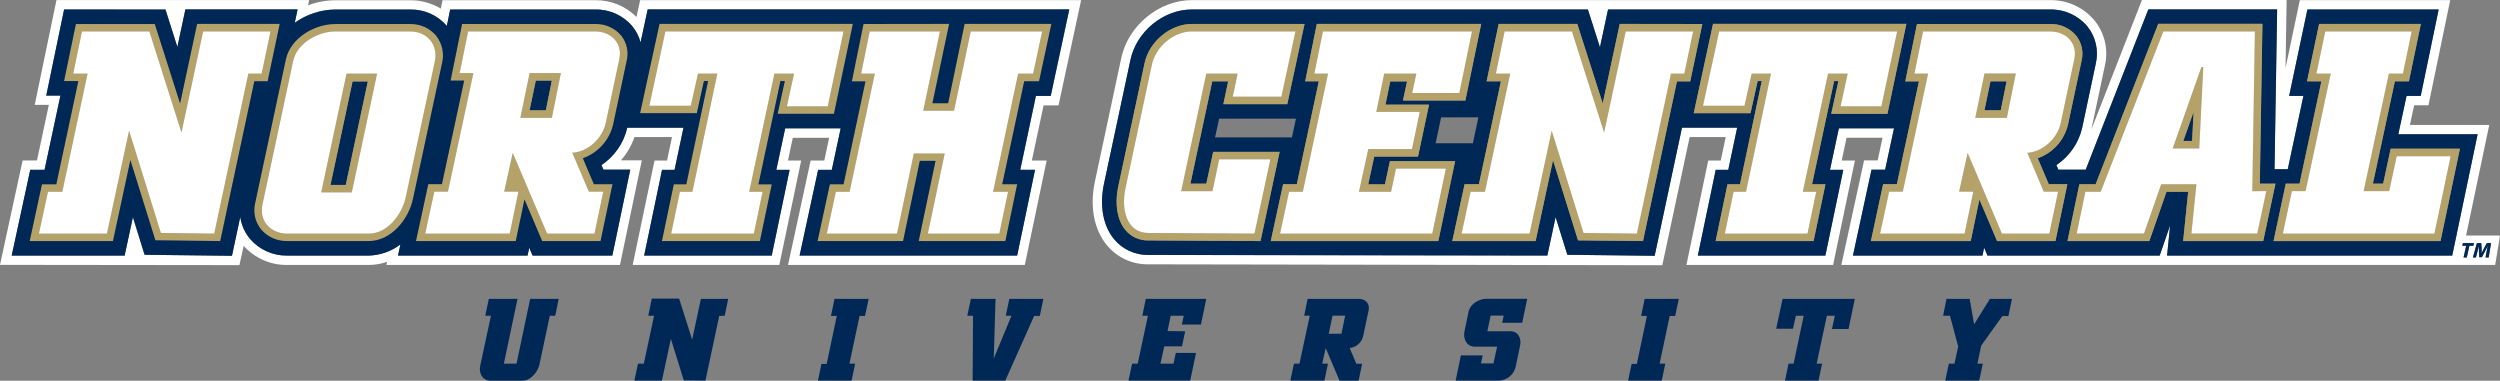
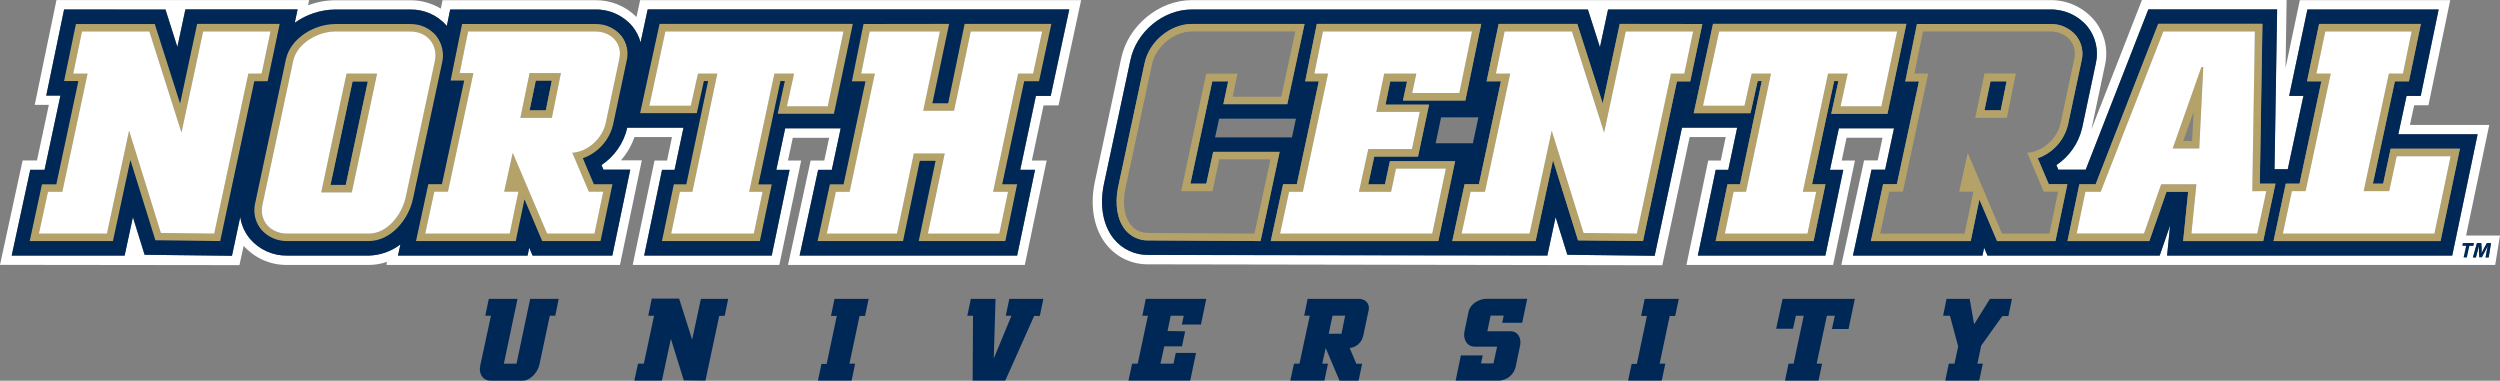
<svg xmlns="http://www.w3.org/2000/svg" id="Layer_2" data-name="Layer 2" viewBox="0 0 958.1 145.9">
  <rect x="0" y="0" width="958.1" height="145.9" fill="#808080" stroke="none" />
  <defs>
    <style>
      .cls-1 {
        fill: none;
      }

      .cls-1, .cls-2, .cls-3, .cls-4 {
        stroke-width: 0px;
      }

      .cls-2 {
        fill: #b4a269;
      }

      .cls-3 {
        fill: #fff;
      }

      .cls-4 {
        fill: #002856;
      }
    </style>
  </defs>
  <g id="Layer_1-2" data-name="Layer 1">
    <polygon class="cls-1" points="257.11 129.86 253.67 145.87 270.22 145.87 262.06 145.77 257.11 129.86" />
    <polygon class="cls-4" points="135.1 31.2 126.64 70.88 132.49 70.88 140.95 31.2 135.1 31.2" />
    <polygon class="cls-4" points="202.95 42.29 209.18 42.29 211.49 30.88 205.34 30.88 202.95 42.29" />
    <path class="cls-2" d="m102.57,31.2l4.64-22h-31.67l-6.53,30.48-9.68-30.43h-30.25l-4.54,21.87h5.48l-8.45,39.52h-5.5l-4.7,21.74h31.93l6.67-31,9.57,30.76,24.87.29,13.06-61.22h5.1Zm-20.47,58.32l-20.43-.24-12.2-39.2-8.49,39.44H14.92l3.47-16h5.49l9.69-45.31h-5.5l3.35-16.13h25.82l12.31,38.72,8.3-38.72h25.82l-3.39,16.13h-5.09l-13.09,61.31Z" />
    <polygon class="cls-3" points="103.67 12.07 77.85 12.07 69.55 50.8 57.24 12.07 31.42 12.07 28.07 28.2 33.57 28.2 23.88 73.51 18.39 73.51 14.92 89.52 40.98 89.52 49.47 50.08 61.66 89.28 82.1 89.52 95.18 28.2 100.27 28.2 103.67 12.07" />
    <path class="cls-2" d="m100.04,87.94c2.5,2.9,6.17,4.53,10,4.45h31.32c8.44,0,15.23-8.26,16.91-16.25l11.1-51.84c.94-3.68.12-7.59-2.22-10.59-2.44-2.93-6.09-4.58-9.9-4.5h-28.9c-7.59,0-17,5.15-18.82,13.51l-11.86,55.38c-.75,3.47.12,7.09,2.37,9.84Zm.47-9.29l11.82-55.33c1.56-6.94,9.81-11.24,16-11.24h28.92c6.45,0,10.76,5.14,9.33,11.59l-11.11,51.87c-1.44,6.81-7.17,14-14.11,14h-31.29c-6.21,0-10.75-4.68-9.56-10.89Z" />
    <path class="cls-2" d="m144.52,28.2h-11.71l-9.71,45.54h11.72l9.7-45.54Zm-17.85,42.68l8.46-39.67h5.85l-8.46,39.67h-5.85Z" />
    <path class="cls-3" d="m110.07,89.53h31.32c6.94,0,12.67-7.18,14.11-14l11.11-51.87c1.43-6.45-2.88-11.59-9.33-11.59h-28.92c-6.22,0-14.47,4.3-16,11.24l-11.82,55.33c-1.22,6.22,3.32,10.89,9.53,10.89Zm22.74-61.33h11.71l-9.7,45.54h-11.72l9.71-45.54Z" />
    <path class="cls-2" d="m269.8,31.07h1.58l-8.35,39.57h-4.79l-4.57,21.74h37.54l4.55-21.75h-5.09l8.45-39.57h1.65l-2.75,12.55h21.55l7.24-34.47h-74.14l-7.37,34.24h21.75l2.75-12.31Zm-20.94,9.44l6.14-28.44h68.26l-6,28.68h-15.69l2.75-12.55h-7.53l-9.68,45.31h5.14l-3.35,16h-31.68l3.35-16h4.78l9.57-45.31h-7.42l-2.75,12.31h-15.89Z" />
    <polygon class="cls-3" points="274.92 28.2 265.35 73.51 260.57 73.51 257.22 89.52 288.9 89.52 292.25 73.51 287.11 73.51 296.79 28.2 304.32 28.2 301.57 40.75 317.23 40.75 323.26 12.07 255 12.07 248.86 40.51 264.75 40.51 267.5 28.2 274.92 28.2" />
    <path class="cls-2" d="m331.67,31.2l-8.43,39.44h-5.25l-4.67,21.74h32.78l6.45-30.72h6l-6.48,30.72h33.24l4.54-21.75h-5.72l8.41-39.44h5.69l4.73-22h-33.29l-6.38,30.41h-6l6.4-30.41h-32.73l-4.47,22h5.18Zm1.59-19.13h26.9l-6.39,30.36h11.9l6.39-30.36h27.37l-3.46,16.13h-5.74l-9.62,45.31h5.74l-3.34,16h-27.41l6.46-30.71h-11.84l-6.45,30.71h-26.9l3.47-16h5.26l9.68-45.31h-5.26l3.24-16.13Z" />
    <polygon class="cls-3" points="335.28 28.2 325.6 73.51 320.34 73.51 316.87 89.52 343.77 89.52 350.22 58.81 362.06 58.81 355.6 89.52 382.98 89.52 386.32 73.51 380.59 73.51 390.2 28.2 395.94 28.2 399.4 12.07 372.03 12.07 365.64 42.43 353.81 42.43 360.2 12.07 333.3 12.07 330.03 28.2 335.28 28.2" />
    <path class="cls-4" d="m197.95,139.38h-4.85l5.23-24.83h-11l-1.36,6.45h2.18l-4.12,19.2c-.63,3,1,5.68,4,5.68h12.33c3,0,5.76-3.39,6.35-6.06l4-18.82h2.09l1.31-6.45h-10.93l-5.23,24.83Z" />
    <polygon class="cls-4" points="277.73 120.99 279.08 114.54 268.61 114.54 265.26 130.16 260.27 114.44 249.79 114.44 248.44 120.99 250.67 120.99 246.74 139.37 244.51 139.37 243.1 145.87 253.67 145.87 257.11 129.86 262.06 145.77 270.22 145.87 270.35 145.87 275.64 121.09 277.73 120.99" />
    <polygon class="cls-4" points="318.46 121.09 320.69 121.09 316.81 139.47 314.82 139.47 313.47 145.87 326.37 145.87 327.72 139.37 325.54 139.37 329.42 121.09 331.51 121.09 332.91 114.54 319.82 114.54 318.46 121.09" />
    <polygon class="cls-4" points="385.46 120.99 387.64 120.99 380.85 137.38 381.53 114.54 372.07 114.54 370.71 120.99 372.9 120.99 372.75 145.87 385.26 145.87 396.32 121.09 398.5 121.09 399.86 114.54 386.81 114.54 385.46 120.99" />
    <path class="cls-2" d="m215,28.01h-12l-3.59,17.15h12.11l3.48-17.15Zm-5.82,14.28h-6.23l2.39-11.41h6.15l-2.31,11.41Z" />
    <path class="cls-2" d="m164.13,70.59l-4.72,21.79h38.26l3.33-15.94,6.77,15.94h22.39l4.56-21.8h-7.13l-4.22-9.94c5.79-2.04,10.15-6.89,11.58-12.86l5.23-24.57c.81-3.35.03-6.88-2.11-9.58-2.47-2.91-6.12-4.54-9.93-4.44h-51.08l-4.39,21.69h5.23l-8.53,39.71h-5.24Zm17.3-42.58h-5.27l3.24-15.95h48.74c6,0,10.55,4.44,9.23,10.56l-5.22,24.58c-1.27,5.9-6.9,11-12.79,11.35l6.31,14.91h5.5l-3.36,16.06h-18.14l-13.13-30.93-3.29,14.87h5.42l-3.36,16.06h-32.34l3.47-16.06h5.23l9.76-45.45Z" />
    <path class="cls-3" d="m162.97,89.52h32.37l3.33-16.06h-5.45l3.29-14.87,13.16,30.93h18.16l3.36-16.06h-5.52l-6.33-14.91c5.89-.35,11.52-5.45,12.79-11.35l5.22-24.58c1.32-6.12-3.24-10.56-9.23-10.56h-48.72l-3.24,15.95h5.27l-9.76,45.45h-5.23l-3.47,16.06Zm40-61.51h12l-3.47,17.15h-12.08l3.55-17.15Z" />
    <path class="cls-1" d="m197.95,139.38h-4.85l5.23-24.83h-11l-1.36,6.45h2.18l-4.12,19.2c-.63,3,1,5.68,4,5.68h12.33c3,0,5.76-3.39,6.35-6.06l4-18.82h2.09l1.31-6.45h-10.93l-5.23,24.83Z" />
    <polygon class="cls-1" points="318.46 121.09 320.69 121.09 316.81 139.47 314.82 139.47 313.47 145.87 326.37 145.87 327.72 139.37 325.54 139.37 329.42 121.09 331.51 121.09 332.91 114.54 319.82 114.54 318.46 121.09" />
    <polygon class="cls-1" points="102.57 31.2 107.21 9.15 75.54 9.15 69.01 39.63 59.33 9.2 29.08 9.2 24.54 31.07 30.02 31.07 21.57 70.64 16.07 70.64 11.37 92.39 43.3 92.39 49.97 61.37 59.54 92.13 84.41 92.42 97.47 31.2 102.57 31.2" />
    <polygon class="cls-1" points="331.71 31.2 323.28 70.64 318.03 70.64 313.32 92.39 346.1 92.39 352.55 61.67 358.53 61.67 352.07 92.39 385.31 92.39 389.85 70.64 384.13 70.64 392.54 31.2 398.23 31.2 402.96 9.15 369.69 9.15 363.31 39.56 357.34 39.56 363.74 9.15 330.96 9.15 326.49 31.2 331.71 31.2" />
    <polygon class="cls-1" points="385.46 120.99 387.64 120.99 380.85 137.38 381.53 114.54 372.07 114.54 370.71 120.99 372.9 120.99 372.75 145.87 385.26 145.87 396.32 121.09 398.5 121.09 399.86 114.54 386.81 114.54 385.46 120.99" />
    <path class="cls-1" d="m100.04,87.94c2.5,2.9,6.17,4.53,10,4.45h31.32c8.44,0,15.23-8.26,16.91-16.25l11.1-51.84c.94-3.68.12-7.59-2.22-10.59-2.44-2.93-6.09-4.58-9.9-4.5h-28.9c-7.59,0-17,5.15-18.82,13.51l-11.86,55.38c-.75,3.47.12,7.09,2.37,9.84Z" />
    <path class="cls-1" d="m164.13,70.59l-4.72,21.79h38.26l3.33-15.94,6.77,15.94h22.39l4.56-21.8h-7.13l-4.22-9.94c5.79-2.04,10.15-6.89,11.58-12.86l5.23-24.57c.81-3.35.03-6.88-2.11-9.58-2.47-2.91-6.12-4.54-9.93-4.44h-51.08l-4.39,21.69h5.23l-8.53,39.71h-5.24Z" />
    <polygon class="cls-1" points="269.8 31.07 271.38 31.07 263.03 70.64 258.24 70.64 253.69 92.39 291.23 92.39 295.78 70.64 290.66 70.64 299.11 31.07 300.76 31.07 298.01 43.62 319.56 43.62 326.8 9.15 252.7 9.15 245.3 43.38 267.05 43.38 269.8 31.07" />
    <polygon class="cls-1" points="509.22 127.91 514.11 127.91 515.51 120.98 510.67 120.98 509.22 127.91" />
    <path class="cls-1" d="m.03.01v101.53l8.67-40h5.47l4.55-21.28h-5.41L21.67.05h96.84l-.42,2c3.29-1.25,6.77-1.9,10.29-1.93h28.93c4.11-.02,8.14,1.09,11.66,3.21l.66-3.23h58.54c5.91-.08,11.61,2.24,15.78,6.43l1.4-6.47h169l-8.68,40.32h-5.68l-4.51,21.15h5.67l-8.37,40h-90.79l8.66-40h5.24l1.86-8.73h-13.93l-1.86,8.73h5.07l-8.37,40h-56.22l8.37-40h4.8l1.9-9h-14.39c-1.14,3.27-2.9,6.3-5.18,8.91h8l-8.38,40.1h-89.48l.25-1.18c-2.24.76-4.58,1.16-6.94,1.18h-31.31c-6.36.09-12.45-2.58-16.7-7.32l-1.59,7.43L.03,101.54v44.33h243.07l1.41-6.5h2.23l3.93-18.38h-2.23l1.35-6.55h10.48l5,15.72,3.35-15.62h10.47l-1.35,6.45-2.09.1-5.29,24.78h687.73V.01H.03Z" />
    <path class="cls-1" d="m212.79,120.99h-2.12l-4,18.82c-.59,2.67-3.35,6.06-6.35,6.06h-12.32c-3,0-4.6-2.67-4-5.68l4.12-19.2h-2.15l1.36-6.45h11l-5.23,24.84h4.85l5.23-24.83h10.92l-1.31,6.44Z" />
    <polygon class="cls-1" points="331.51 121.09 329.42 121.09 325.54 139.37 327.72 139.37 326.37 145.87 313.47 145.87 314.82 139.47 316.81 139.47 320.69 121.09 318.46 121.09 319.82 114.54 332.91 114.54 331.51 121.09" />
    <polygon class="cls-1" points="398.5 121.09 396.32 121.09 385.26 145.87 372.75 145.87 372.9 120.99 370.71 120.99 372.07 114.54 381.53 114.54 380.85 137.38 387.64 120.99 385.46 120.99 386.81 114.54 399.86 114.54 398.5 121.09" />
    <polygon class="cls-1" points="460.26 124.38 452.93 124.38 453.66 120.99 448.67 120.99 447.45 126.86 454.2 126.96 452.99 132.73 446.19 132.73 444.74 139.37 449.74 139.37 450.61 135.25 458.37 135.25 456.14 145.87 432.47 145.87 433.88 139.37 436.01 139.37 439.94 120.99 437.8 120.99 439.11 114.54 462.29 114.54 460.26 124.38" />
    <path class="cls-1" d="m524.55,118.8l-2.11,9.93c-.58,2.47-2.64,4.3-5.16,4.59l2.55,6h2.22l-1.38,6.51h-7.33l-5.3-12.5-1.33,6h2.2l-1.36,6.49h-13.05l1.4-6.49h2.11l3.95-18.36h-2.14l1.31-6.44h19.69c2.42,0,4.26,1.85,3.73,4.27Z" />
    <path class="cls-1" d="m583.39,123.76h-7.67l.58-2.77h-5l-1.26,6h8.87c2.87,0,4.27,2.61,3.69,5.47l-1.74,8.3c-.74,2.86-3.22,4.93-6.16,5.14h-16.87l2-9.65h8.39l-.68,3.05h4.81l1.4-6.4h-8.48c-3.15,0-4.71-2.91-4-6l1.55-7.42c.63-3,3.93-4.9,6.89-4.9h15.61l-1.93,9.18Z" />
    <polygon class="cls-1" points="641.99 121.09 639.9 121.09 636.03 139.37 638.21 139.37 636.85 145.87 623.95 145.87 625.31 139.47 627.3 139.47 631.17 121.09 628.95 121.09 630.3 114.54 643.4 114.54 641.99 121.09" />
    <polygon class="cls-1" points="708.43 126.09 702.07 126.09 703.19 120.99 700.14 120.99 696.21 139.37 698.29 139.37 696.93 145.87 684.08 145.87 685.44 139.37 687.38 139.37 691.26 120.99 688.26 120.99 687.14 125.98 680.69 125.98 683.16 114.54 710.85 114.54 708.43 126.09" />
    <polygon class="cls-1" points="769.7 121.14 767.37 121.14 759.28 132.44 757.82 139.37 759.9 139.37 758.5 145.87 745.5 145.87 746.86 139.37 749.04 139.37 750.45 132.77 747.3 120.99 744.68 120.99 745.98 114.54 754.86 114.54 756.56 124.29 762.62 114.54 771.06 114.54 769.7 121.14" />
    <path class="cls-1" d="m956.24,101.54h-250.57l8.68-40.09h5.21l1.86-8.68h-13.75l-1.86,8.74h5.07l-8.37,40h-56.26l8.36-40h4.8l1.9-9h-13.82l-10.48,49.12-197-.35c-6.16.09-12.03-2.64-15.93-7.42-4.82-5.89-6.5-14.58-4.62-23.84l10.21-47.64c2.58-12.49,14.47-22.3,27.05-22.3h329c6.56-.09,12.81,2.8,17,7.85,3.89,4.83,5.35,11.18,3.95,17.22l-5.21,24.49L820.85.01h55.44l-.41,26.05L881.36.06h57.61l-8.3,40.32h-5.45l-1.62,7.52h30.4l-8.9,42.42h13l-1.86,11.22Z" />
-     <path class="cls-3" d="m953.98,47.87h-30.4l1.62-7.52h5.47L939.02.05h-57.63l-5.48,26,.41-26.05h-55.44l-19.39,49.63,5.18-24.48c1.42-6.05-.03-12.41-3.93-17.25-4.19-5.05-10.44-7.94-17-7.85h-329c-12.58,0-24.47,9.81-27.05,22.3l-10.18,47.69c-1.88,9.26-.2,17.95,4.62,23.84,3.9,4.78,9.77,7.51,15.93,7.42l197,.35,10.48-49.12h13.82l-1.9,9h-4.8l-8.36,40h56.21l8.37-40h-5.07l1.86-8.74h13.79l-1.86,8.68h-5.21l-8.72,40.06h250.58l1.84-11.25h-13l8.89-42.41Zm-14.17,50.08h-109.28l1.14-11.57-4,11.58h-66l-1.28-3-.63,3h-49.65l7.12-32.92h5.22l3.4-15.85h-21.13l-3.4,15.9h5.1l-6.87,32.87h-48.88l6.86-32.87h4.8l3.41-16.14h-21.15l-10.47,49.09-33.45-.4-4.48-14.41-3.17,14.72-152.93-.24c-5.09.08-9.93-2.16-13.16-6.1-4.14-5.05-5.56-12.66-3.89-20.85l10.18-47.66c2.25-10.9,12.59-19.46,23.54-19.46h151.8l4.62,14.47,3.1-14.47h169.46c5.49-.1,10.74,2.29,14.26,6.51,3.2,4,4.38,9.25,3.19,14.23l-5.21,24.56c-1.34,5.86-4.88,10.98-9.88,14.31l.75,1.77h10.48l24-61.44h49.34l-1,61.25h5.07l6-28.08h-5.47l7-33.12h50.3l-6.87,33.12h-5.43l-3.16,14.69h30.42l-9.72,46.51Zm11.13-4.79l.14,1.84v2h0c.29-.64.64-1.37,1-2l1-1.83h1.59l-.91,5.51h-1.21l.38-2.11c.12-.66.27-1.46.44-2.26h0c-.33.7-.73,1.48-1.08,2.13l-1.14,2.15h-1l-.13-2.13c0-.65-.05-1.43,0-2.15h0c-.19.74-.41,1.59-.6,2.27l-.55,2.1h-1.15l1.55-5.51h1.67Zm-2.84,0l-.23,1.05h-1.5l-1,4.46h-1.25l1-4.46h-1.45l.23-1.05h4.2Z" />
+     <path class="cls-3" d="m953.98,47.87h-30.4l1.62-7.52h5.47L939.02.05h-57.63l-5.48,26,.41-26.05h-55.44l-19.39,49.63,5.18-24.48c1.42-6.05-.03-12.41-3.93-17.25-4.19-5.05-10.44-7.94-17-7.85h-329c-12.58,0-24.47,9.81-27.05,22.3l-10.18,47.69c-1.88,9.26-.2,17.95,4.62,23.84,3.9,4.78,9.77,7.51,15.93,7.42l197,.35,10.48-49.12h13.82l-1.9,9h-4.8l-8.36,40h56.21l8.37-40h-5.07l1.86-8.74h13.79l-1.86,8.68h-5.21l-8.72,40.06h250.58l1.84-11.25h-13l8.89-42.41Zm-14.17,50.08h-109.28l1.14-11.57-4,11.58h-66l-1.28-3-.63,3h-49.65l7.12-32.92h5.22l3.4-15.85h-21.13l-3.4,15.9h5.1l-6.87,32.87h-48.88l6.86-32.87h4.8l3.41-16.14h-21.15l-10.47,49.09-33.45-.4-4.48-14.41-3.17,14.72-152.93-.24c-5.09.08-9.93-2.16-13.16-6.1-4.14-5.05-5.56-12.66-3.89-20.85l10.18-47.66c2.25-10.9,12.59-19.46,23.54-19.46h151.8l4.62,14.47,3.1-14.47h169.46c5.49-.1,10.74,2.29,14.26,6.51,3.2,4,4.38,9.25,3.19,14.23l-5.21,24.56c-1.34,5.86-4.88,10.98-9.88,14.31l.75,1.77h10.48l24-61.44h49.34l-1,61.25h5.07l6-28.08h-5.47l7-33.12h50.3l-6.87,33.12h-5.43l-3.16,14.69h30.42l-9.72,46.51Zm11.13-4.79l.14,1.84v2h0c.29-.64.64-1.37,1-2l1-1.83h1.59l-.91,5.51h-1.21l.38-2.11c.12-.66.27-1.46.44-2.26h0c-.33.7-.73,1.48-1.08,2.13l-1.14,2.15h-1l-.13-2.13c0-.65-.05-1.43,0-2.15h0c-.19.74-.41,1.59-.6,2.27l-.55,2.1h-1.15l1.55-5.51h1.67Zm-2.84,0l-.23,1.05h-1.5l-1,4.46l1-4.46h-1.45l.23-1.05h4.2Z" />
    <path class="cls-3" d="m93.38,94.22c4.25,4.74,10.34,7.41,16.7,7.32h31.31c2.36-.02,4.71-.42,6.94-1.18l-.25,1.18h89.51l8.38-40.1h-8c2.28-2.61,4.04-5.64,5.18-8.91h14.39l-1.9,9h-4.8l-8.37,40h56.2l8.37-40h-5.07l1.86-8.73h13.93l-1.86,8.73h-5.23l-8.66,40h90.74l8.37-40h-5.67l4.49-21.15h5.73L414.33.04h-169l-1.4,6.47C239.76,2.32,234.06,0,228.15.08h-58.55l-.66,3.23c-3.52-2.12-7.55-3.23-11.66-3.21h-28.93c-3.52.03-7,.68-10.29,1.93l.42-2H21.64l-8.33,40.17h5.41l-4.55,21.3h-5.5L0,101.5l91.76.11,1.62-7.39Zm-38,3.42l-4.48-14.41-3.17,14.72H4.48l7.11-32.87h5.48l6.08-28.45h-5.43L24.56,3.63h38.84l4.56,14.35,3.08-14.4h43l-1.08,5.13c4.49-3.21,9.86-4.98,15.38-5.07h28.92c5.37-.09,10.5,2.21,14,6.27l1.28-6.28h55.62c5.49-.1,10.74,2.29,14.26,6.51,1.44,1.79,2.49,3.87,3.08,6.09l2.73-12.65h161.61l-7.12,33.17h-5.68l-6,28.32h5.63l-6.87,32.87h-83.37l7.11-32.87h5.24l3.4-15.9h-21.26l-3.4,15.9h5.09l-6.86,32.87h-48.89l6.86-32.87h4.8l3.41-16.14h-21.54c-1.34,5.86-4.87,10.98-9.88,14.31l.76,1.77h10.28l-6.88,32.94h-30.57l-1.28-3-.63,3h-49.67l.93-4.27c-3.47,2.65-7.69,4.14-12.06,4.27h-31.32c-5.5.09-10.75-2.28-14.31-6.47-1.97-2.38-3.25-5.26-3.69-8.32l-3.17,14.87-33.52-.39Z" />
    <path class="cls-4" d="m95.76,91.48c3.56,4.19,8.81,6.56,14.31,6.47h31.32c4.37-.13,8.59-1.62,12.06-4.27l-.93,4.27h49.67l.63-3,1.28,3h30.57l6.87-32.92h-10.27l-.76-1.77c5.01-3.33,8.54-8.45,9.88-14.31h21.54l-3.41,16.14h-4.8l-6.86,32.87h48.89l6.86-32.87h-5.09l3.4-15.9h21.26l-3.4,15.9h-5.24l-7.11,32.87h83.39l6.85-32.88h-5.69l6-28.32h5.68l7.12-33.17h-161.57l-2.73,12.65c-.59-2.22-1.64-4.3-3.08-6.09-3.52-4.22-8.77-6.61-14.26-6.51h-55.62l-1.28,6.28c-3.5-4.06-8.63-6.36-14-6.27h-28.88c-5.52.09-10.89,1.86-15.38,5.07l1.08-5.13h-43l-3.08,14.4-4.56-14.35H24.56l-6.84,33h5.43l-6.08,28.44h-5.48l-7.11,32.87h43.3l3.17-14.72,4.48,14.41,33.47.39,3.17-14.87c.44,3.06,1.72,5.94,3.69,8.32ZM363.76,9.15l-6.4,30.41h6l6.31-30.41h33.27l-4.73,22h-5.69l-8.41,39.44h5.72l-4.52,21.79h-33.24l6.45-30.72h-6l-6.42,30.72h-32.78l4.71-21.75h5.25l8.39-39.43h-5.22l4.47-22,32.84-.05Zm-111,0h74.1l-7.24,34.47h-21.61l2.75-12.55h-1.65l-8.44,39.57h5.12l-4.56,21.74h-37.56l4.55-21.75h4.79l8.35-39.57h-1.58l-2.73,12.32h-21.75l7.46-34.23Zm-74.88,21.73h-5.21l4.41-21.68h51.08c3.81-.1,7.46,1.53,9.93,4.44,2.14,2.7,2.92,6.23,2.11,9.58l-5.23,24.57c-1.43,5.97-5.79,10.82-11.58,12.86l4.22,9.94h7.13l-4.58,21.79h-22.39l-6.77-15.94-3.33,15.94h-38.26l4.72-21.8h5.22l8.53-39.7Zm-49.53-21.67h28.93c3.81-.08,7.46,1.57,9.9,4.5,2.34,3,3.16,6.91,2.22,10.59l-11.1,51.84c-1.68,8-8.47,16.25-16.91,16.25h-31.32c-3.83.08-7.5-1.55-10-4.45-2.24-2.75-3.1-6.37-2.34-9.84l11.83-55.38c1.84-8.34,11.2-13.51,18.79-13.51h0Zm-43.94,83.17l-24.87-.29-9.57-30.71-6.67,31H11.37l4.7-21.75h5.5l8.45-39.57h-5.48l4.54-21.87h30.25l9.68,30.43,6.53-30.48h31.67l-4.64,22h-5.1l-13.06,61.24Z" />
    <path class="cls-4" d="m919.14,51.45l3.16-14.69h5.43l6.87-33.12h-50.3l-7,33.12h5.47l-6,28.08h-5.07l1-61.25h-49.37l-24,61.44h-10.48l-.75-1.77c5-3.33,8.54-8.45,9.88-14.31l5.21-24.57c1.18-4.99,0-10.24-3.21-14.24-3.52-4.22-8.77-6.61-14.26-6.51h-169.46l-3.1,14.47-4.62-14.47h-151.8c-11,0-21.29,8.56-23.54,19.46l-10.18,47.66c-1.67,8.19-.25,15.8,3.89,20.85,3.23,3.94,8.07,6.18,13.16,6.1l152.93.24,3.17-14.72,4.5,14.42,33.47.39,10.47-49.09h21.14l-3.41,16.14h-4.8l-6.87,32.87h48.89l6.87-32.87h-5.1l3.4-15.9h21.13l-3.4,15.85h-5.22l-7.12,32.92h49.65l.63-3,1.28,3h66l3.99-11.57-1.17,11.58h109.28l9.75-46.5h-30.39Zm-479,40.7c-3.43.1-6.72-1.4-8.89-4.06-3-3.7-4.06-9.77-2.75-16.23l10.17-47.6c1.72-8.3,9.84-15.06,18.11-15.06h43.19l-6.61,30.72h-24.5l1.84-8.72h-6.11l-8.37,39.18h6.09l2.63-12.19h25.46l-7.32,34.19-42.94-.23Zm56.53-46.68l-1.54,7.18h-29.46l1.54-7.18h29.46Zm-9.66,46.91l4.71-21.75h5.25l8.43-39.44h-5.22l4.46-22h63l-6.07,29.36h-23.9l1.57-7.31h-6.43l-1.84,8.89h16.7l-4.19,19.91h-16.81l-2.33,10.64h6.42l1.89-8.89h25l-6.42,30.59h-64.22Zm79.57-47.4l-2.12,9.93h-14.26l2.09-9.93h14.29Zm76.09-13.78l-13,61.18-24.88-.29-9.61-30.71-6.67,31h-31.93l4.71-21.75h5.49l8.43-39.44h-5.48l4.62-22h30.13l9.74,30.48,6.53-30.48h31.67l-4.64,22h-5.11Zm80.67,12.42h-21.53l2.75-12.55h-1.65l-8.46,39.57h5.13l-4.54,21.74h-37.54l4.54-21.75h4.79l8.35-39.57h-1.57l-2.75,12.32h-21.76l7.4-34.23h74.1l-7.26,34.47Zm64.4,48.76h-22.39l-6.76-15.94-3.33,15.94h-38.26l4.71-21.8h5.23l8.46-39.39h-5.24l4.48-22h51.08c3.81-.1,7.46,1.53,9.93,4.44,2.15,2.7,2.92,6.23,2.11,9.58l-5.22,24.57c-1.43,5.98-5.79,10.82-11.59,12.86l4.22,9.94h7.13l-4.56,21.8Zm48.93,0l1.91-18.88h-8.29l-6.57,18.88h-31.38l4.54-21.75h6.23l24-61.49h39.91l-1,61.25h6l-4.7,22h-30.65Zm98.62,0h-64l4.69-22h5.27l8.37-39.2h-5.48l4.63-22h39l-4.57,22h-5.39l-8.42,39.2h3.93l2.87-13.39h26.53l-7.43,35.39Z" />
    <polygon class="cls-4" points="766.77 42.29 769.01 31.2 762.85 31.2 760.53 42.29 766.77 42.29" />
-     <polygon class="cls-4" points="840.11 54.02 840.67 42.86 836.73 54.02 840.11 54.02" />
    <path class="cls-2" d="m464.94,58.21l-2.63,12.17h-6.09l8.37-39.2h6.08l-1.84,8.72h24.5l6.61-30.72h-43.2c-8.27,0-16.39,6.76-18.11,15.06l-10.17,47.6c-1.31,6.46-.28,12.53,2.75,16.23,2.17,2.66,5.46,4.16,8.89,4.06l43,.26,7.32-34.2-25.48.02Zm15.82,31.31l-40.64-.24c-8.13,0-10.52-8.6-8.85-16.85l10.17-47.57c1.43-6.94,8.36-12.79,15.3-12.79h39.68l-5.38,25h-18.65l1.87-8.85h-12l-9.59,45.05h12l2.62-12.2h19.61l-6.14,28.45Z" />
-     <path class="cls-3" d="m467.25,61.07l-2.58,12.2h-12l9.63-45.07h12l-1.87,8.85h18.65l5.38-25h-39.72c-6.94,0-13.87,5.85-15.3,12.79l-10.17,47.59c-1.67,8.25.72,16.85,8.85,16.85l40.64.24,6.1-28.45h-19.61Z" />
    <path class="cls-2" d="m532.67,61.75l-1.89,8.89h-6.41l2.3-10.64h16.75l4.25-19.91h-16.71l1.84-8.89h6.43l-1.56,7.31h23.93l6.07-29.36h-63l-4.46,22h5.22l-8.43,39.44h-5.25l-4.74,21.79h64.22l6.44-30.63h-25Zm16.22,27.77h-58.32l3.46-16h5.26l9.68-45.3h-5.3l3.28-16.13h57.14l-4.87,23.58h-18.01l1.59-7.45h-12.31l-3,14.71h16.66l-3,14.22h-16.76l-3.58,16.37h12.31l1.88-8.88h19.12l-5.23,24.88Z" />
    <polygon class="cls-3" points="535 64.62 533.12 73.5 520.81 73.5 524.39 57.13 541.13 57.13 544.11 42.91 527.45 42.91 530.49 28.2 542.8 28.2 541.21 35.65 559.26 35.65 564.13 12.07 506.99 12.07 503.71 28.2 508.97 28.2 499.29 73.5 494.03 73.5 490.57 89.52 548.9 89.52 554.12 64.62 535 64.62" />
    <path class="cls-2" d="m620.75,9.15l-6.53,30.48-9.74-30.48h-30.13l-4.62,22h5.48l-8.43,39.44h-5.49l-4.71,21.79h31.93l6.67-31,9.57,30.76,24.92.24,13-61.18h5.09l4.64-22-31.65-.05Zm24.73,19h-5.09l-13.08,61.32-20.44-.24-12.2-39.15-8.49,39.44h-26.05l3.47-16h5.5l9.68-45.31h-5.49l3.38-16.14h25.82l12.31,38.72,8.3-38.72h25.82l-3.44,16.08Z" />
    <polygon class="cls-3" points="623.06 12.07 614.76 50.8 602.45 12.07 576.63 12.07 573.29 28.2 578.78 28.2 569.1 73.51 563.6 73.51 560.14 89.52 586.19 89.52 594.68 50.08 606.87 89.28 627.31 89.52 640.39 28.2 645.49 28.2 648.88 12.07 623.06 12.07" />
    <path class="cls-2" d="m656.5,9.15l-7.4,34.23h21.76l2.75-12.31h1.57l-8.35,39.57h-4.79l-4.54,21.74h37.54l4.54-21.75h-5.13l8.46-39.57h1.65l-2.75,12.55h21.55l7.24-34.47h-74.1Zm64.53,31.6h-15.66l2.75-12.55h-7.53l-9.68,45.31h5.14l-3.35,16h-31.67l3.34-16h4.78l9.57-45.31h-7.41l-2.75,12.31h-15.89l6.2-28.44h68.2l-6.04,28.68Z" />
    <polygon class="cls-3" points="658.86 12.07 652.66 40.51 668.56 40.51 671.31 28.2 678.72 28.2 669.15 73.51 664.37 73.51 661.03 89.52 692.7 89.52 696.05 73.51 690.91 73.51 700.59 28.2 708.12 28.2 705.37 40.75 721.03 40.75 727.06 12.07 658.86 12.07" />
    <path class="cls-2" d="m866.07,70.38l1-61.25h-39.94l-24,61.49h-6.23l-4.56,21.76h31.38l6.58-18.88h8.29l-1.92,18.88h30.71l4.7-22h-6.01Zm-1,19.12h-25.22l1.91-18.88h-13.5l-6.59,18.9h-25.8l3.34-16h5.86l24-61.43h35.05l-1,61.2h5.38l-3.43,16.21Z" />
    <path class="cls-2" d="m832.67,56.89h10.16l1.56-31.2h-.72l-11,31.2Zm7.43-2.87h-3.38l3.95-11.16-.57,11.16Z" />
    <path class="cls-3" d="m863.16,73.27l1-61.2h-35.09l-24,61.43h-5.86l-3.34,16h25.8l6.58-18.88h13.5l-1.91,18.88h25.23l3.47-16.25-5.38.02Zm-20.32-16.38h-10.17l11-31.2h.72l-1.55,31.2Z" />
    <path class="cls-2" d="m916.19,57.01l-2.87,13.37h-3.93l8.42-39.2h5.39l4.57-22h-39l-4.63,22h5.53l-8.38,39.2h-5.27l-4.69,22h64l7.42-35.38h-26.56Zm16.78,32.52h-58.09l3.46-16.26h5.27l9.63-45.07h-5.5l3.4-16.13h33.1l-3.34,16.13h-5.38l-9.68,45.07h9.83l2.87-13.39h20.68l-6.25,29.65Z" />
    <polygon class="cls-3" points="918.51 59.88 915.64 73.26 905.84 73.26 915.52 28.2 920.9 28.2 924.24 12.07 891.14 12.07 887.74 28.2 893.24 28.2 883.6 73.26 878.34 73.26 874.88 89.53 932.97 89.53 939.19 59.88 918.51 59.88" />
    <polygon class="cls-4" points="437.8 120.99 439.94 120.99 436.01 139.37 433.88 139.37 432.47 145.87 456.14 145.87 458.37 135.25 450.61 135.25 449.74 139.37 444.74 139.37 446.19 132.73 452.99 132.73 454.2 126.96 447.45 126.86 448.67 120.99 453.66 120.99 452.93 124.38 460.26 124.38 462.29 114.54 439.11 114.54 437.8 120.99" />
    <path class="cls-4" d="m562.82,119.44l-1.55,7.42c-.68,3.1.88,6,4,6h8.48l-1.4,6.4h-4.78l.68-3.05h-8.39l-2,9.65h16.81c2.94-.21,5.42-2.28,6.16-5.14l1.74-8.3c.58-2.86-.82-5.47-3.69-5.47h-8.87l1.26-6h5l-.58,2.77h7.67l1.93-9.22h-15.62c-2.92.04-6.22,1.98-6.85,4.94Z" />
    <polygon class="cls-4" points="628.95 121.09 631.17 121.09 627.3 139.47 625.31 139.47 623.95 145.87 636.85 145.87 638.21 139.37 636.03 139.37 639.9 121.09 641.99 121.09 643.4 114.54 630.3 114.54 628.95 121.09" />
    <polygon class="cls-4" points="680.69 125.98 687.14 125.98 688.26 120.99 691.26 120.99 687.38 139.37 685.44 139.37 684.08 145.87 696.93 145.87 698.29 139.37 696.21 139.37 700.14 120.99 703.19 120.99 702.07 126.09 708.43 126.09 710.85 114.54 683.16 114.54 680.69 125.98" />
    <polygon class="cls-4" points="756.56 124.29 754.86 114.54 745.98 114.54 744.68 120.99 747.3 120.99 750.45 132.77 749.04 139.37 746.86 139.37 745.5 145.87 758.5 145.87 759.9 139.37 757.82 139.37 759.28 132.44 767.37 121.14 769.7 121.14 771.06 114.54 762.62 114.54 756.56 124.29" />
    <path class="cls-2" d="m757,45.16h12.11l3.43-17h-12l-3.54,17Zm12-14l-2.24,11.09h-6.24l2.32-11.09h6.16Z" />
    <path class="cls-2" d="m780.95,60.65c5.8-2.04,10.16-6.88,11.59-12.86l5.22-24.57c.81-3.35.04-6.88-2.11-9.58-2.47-2.91-6.12-4.54-9.93-4.44h-51.05l-4.48,22h5.24l-8.46,39.39h-5.3l-4.67,21.79h38.26l3.33-15.94,6.76,15.94h22.39l4.56-21.8h-7.13l-4.22-9.93Zm4.46,28.87h-18.16l-13.13-30.93-3.28,14.87h5.44l-3.35,16.06h-32.38l3.48-16.06h5.23l9.71-45.26h-5.3l3.29-16.14h48.73c6,0,10.56,4.44,9.24,10.56l-5.23,24.58c-1.27,5.9-6.9,11-12.78,11.36l6.32,14.9h5.5l-3.33,16.06Z" />
-     <path class="cls-3" d="m776.95,58.56c5.88-.36,11.51-5.46,12.78-11.36l5.23-24.58c1.32-6.12-3.24-10.56-9.24-10.56h-48.73l-3.32,16.14h5.27l-9.71,45.26h-5.23l-3.48,16.06h32.38l3.35-16.06h-5.44l3.28-14.87,13.13,30.93h18.16l3.36-16.06h-5.5l-6.29-14.9Zm-7.84-13.4h-12.11l3.55-17h12l-3.44,17Z" />
    <path class="cls-4" d="m520.82,114.54h-19.69l-1.31,6.44h2.14l-3.95,18.4h-2.11l-1.4,6.49h13.07l1.36-6.49h-2.2l1.33-6,5.3,12.5h7.31l1.36-6.49h-2.22l-2.55-6c2.52-.29,4.58-2.12,5.16-4.59l2.11-9.93c.55-2.49-1.29-4.33-3.71-4.33Zm-6.71,13.37h-4.89l1.45-6.93h4.84l-1.4,6.93Z" />
    <polygon class="cls-4" points="943.64 94.21 945.12 94.21 944.14 98.67 945.39 98.67 946.37 94.21 947.87 94.21 948.1 93.16 943.87 93.16 943.64 94.21" />
    <path class="cls-4" d="m948.88,98.67l.55-2.1c.19-.68.41-1.53.6-2.27h0v2.15l.13,2.13h1l1.14-2.15c.35-.65.75-1.43,1.08-2.13h0c-.17.8-.32,1.6-.44,2.26l-.38,2.11h1.21l.91-5.51h-1.63l-1,1.83c-.31.61-.66,1.34-1,2h0v-2l-.14-1.84h-1.66l-1.55,5.51h1.18Z" />
  </g>
</svg>